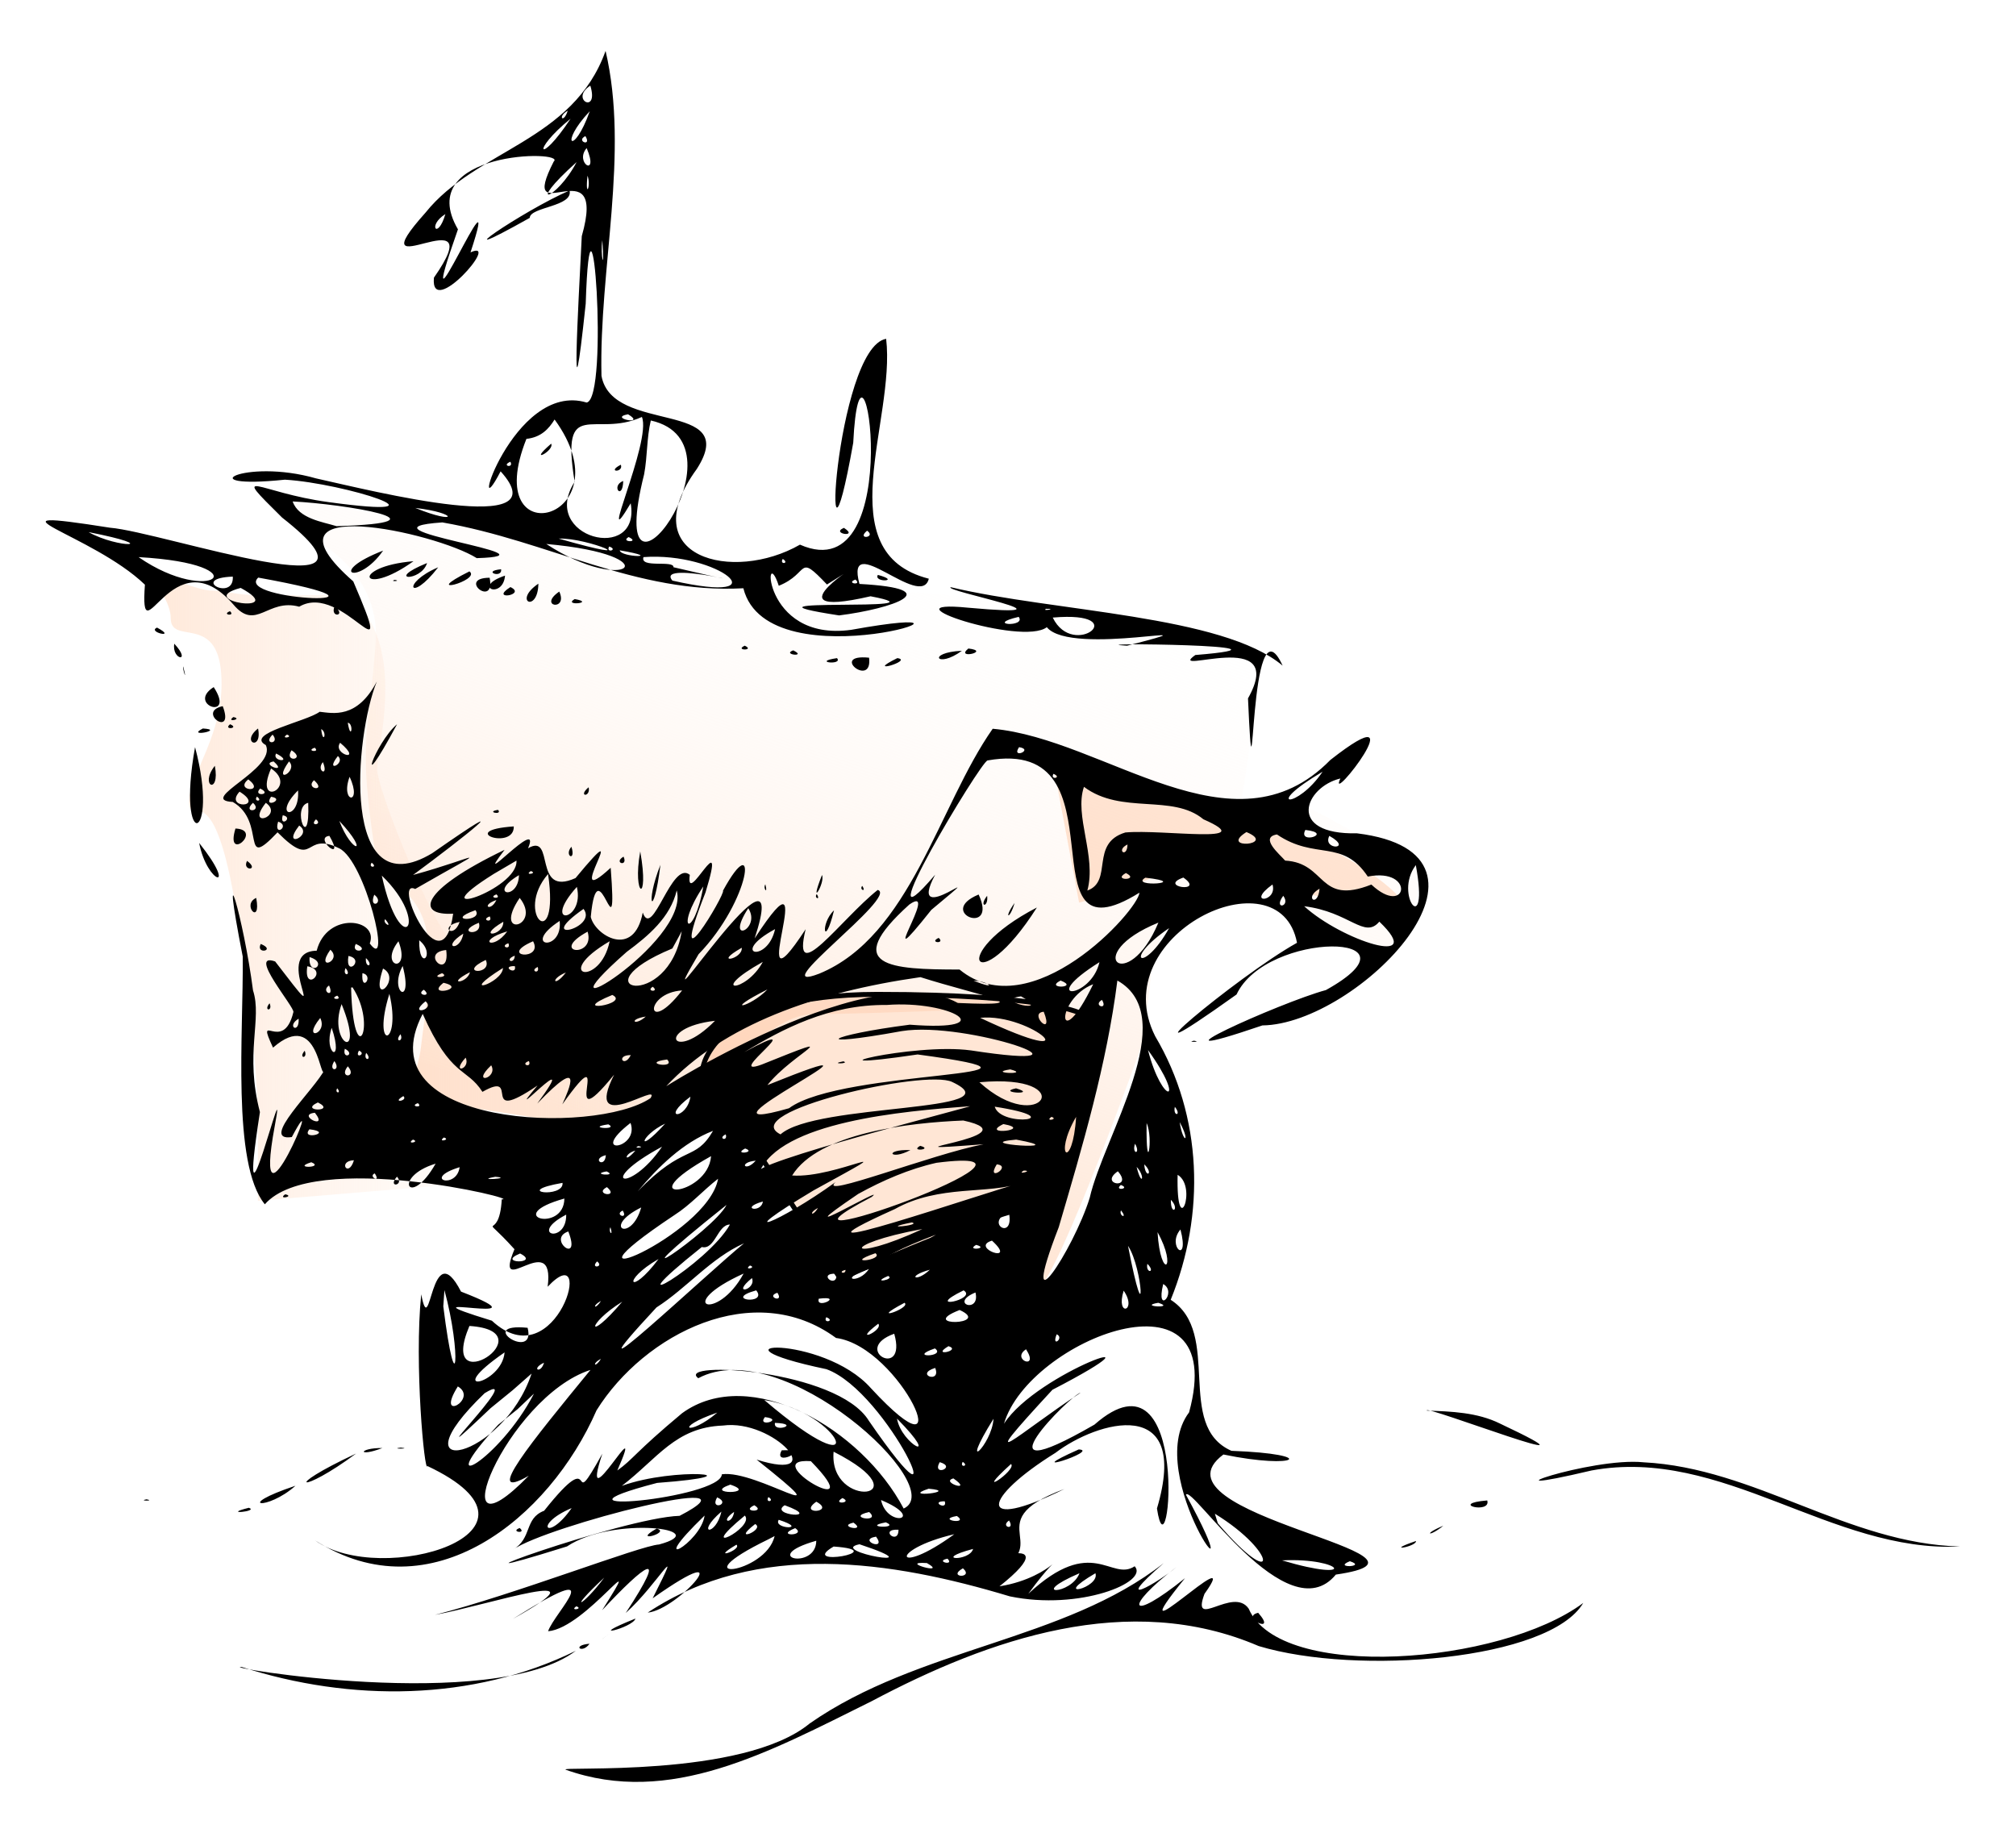
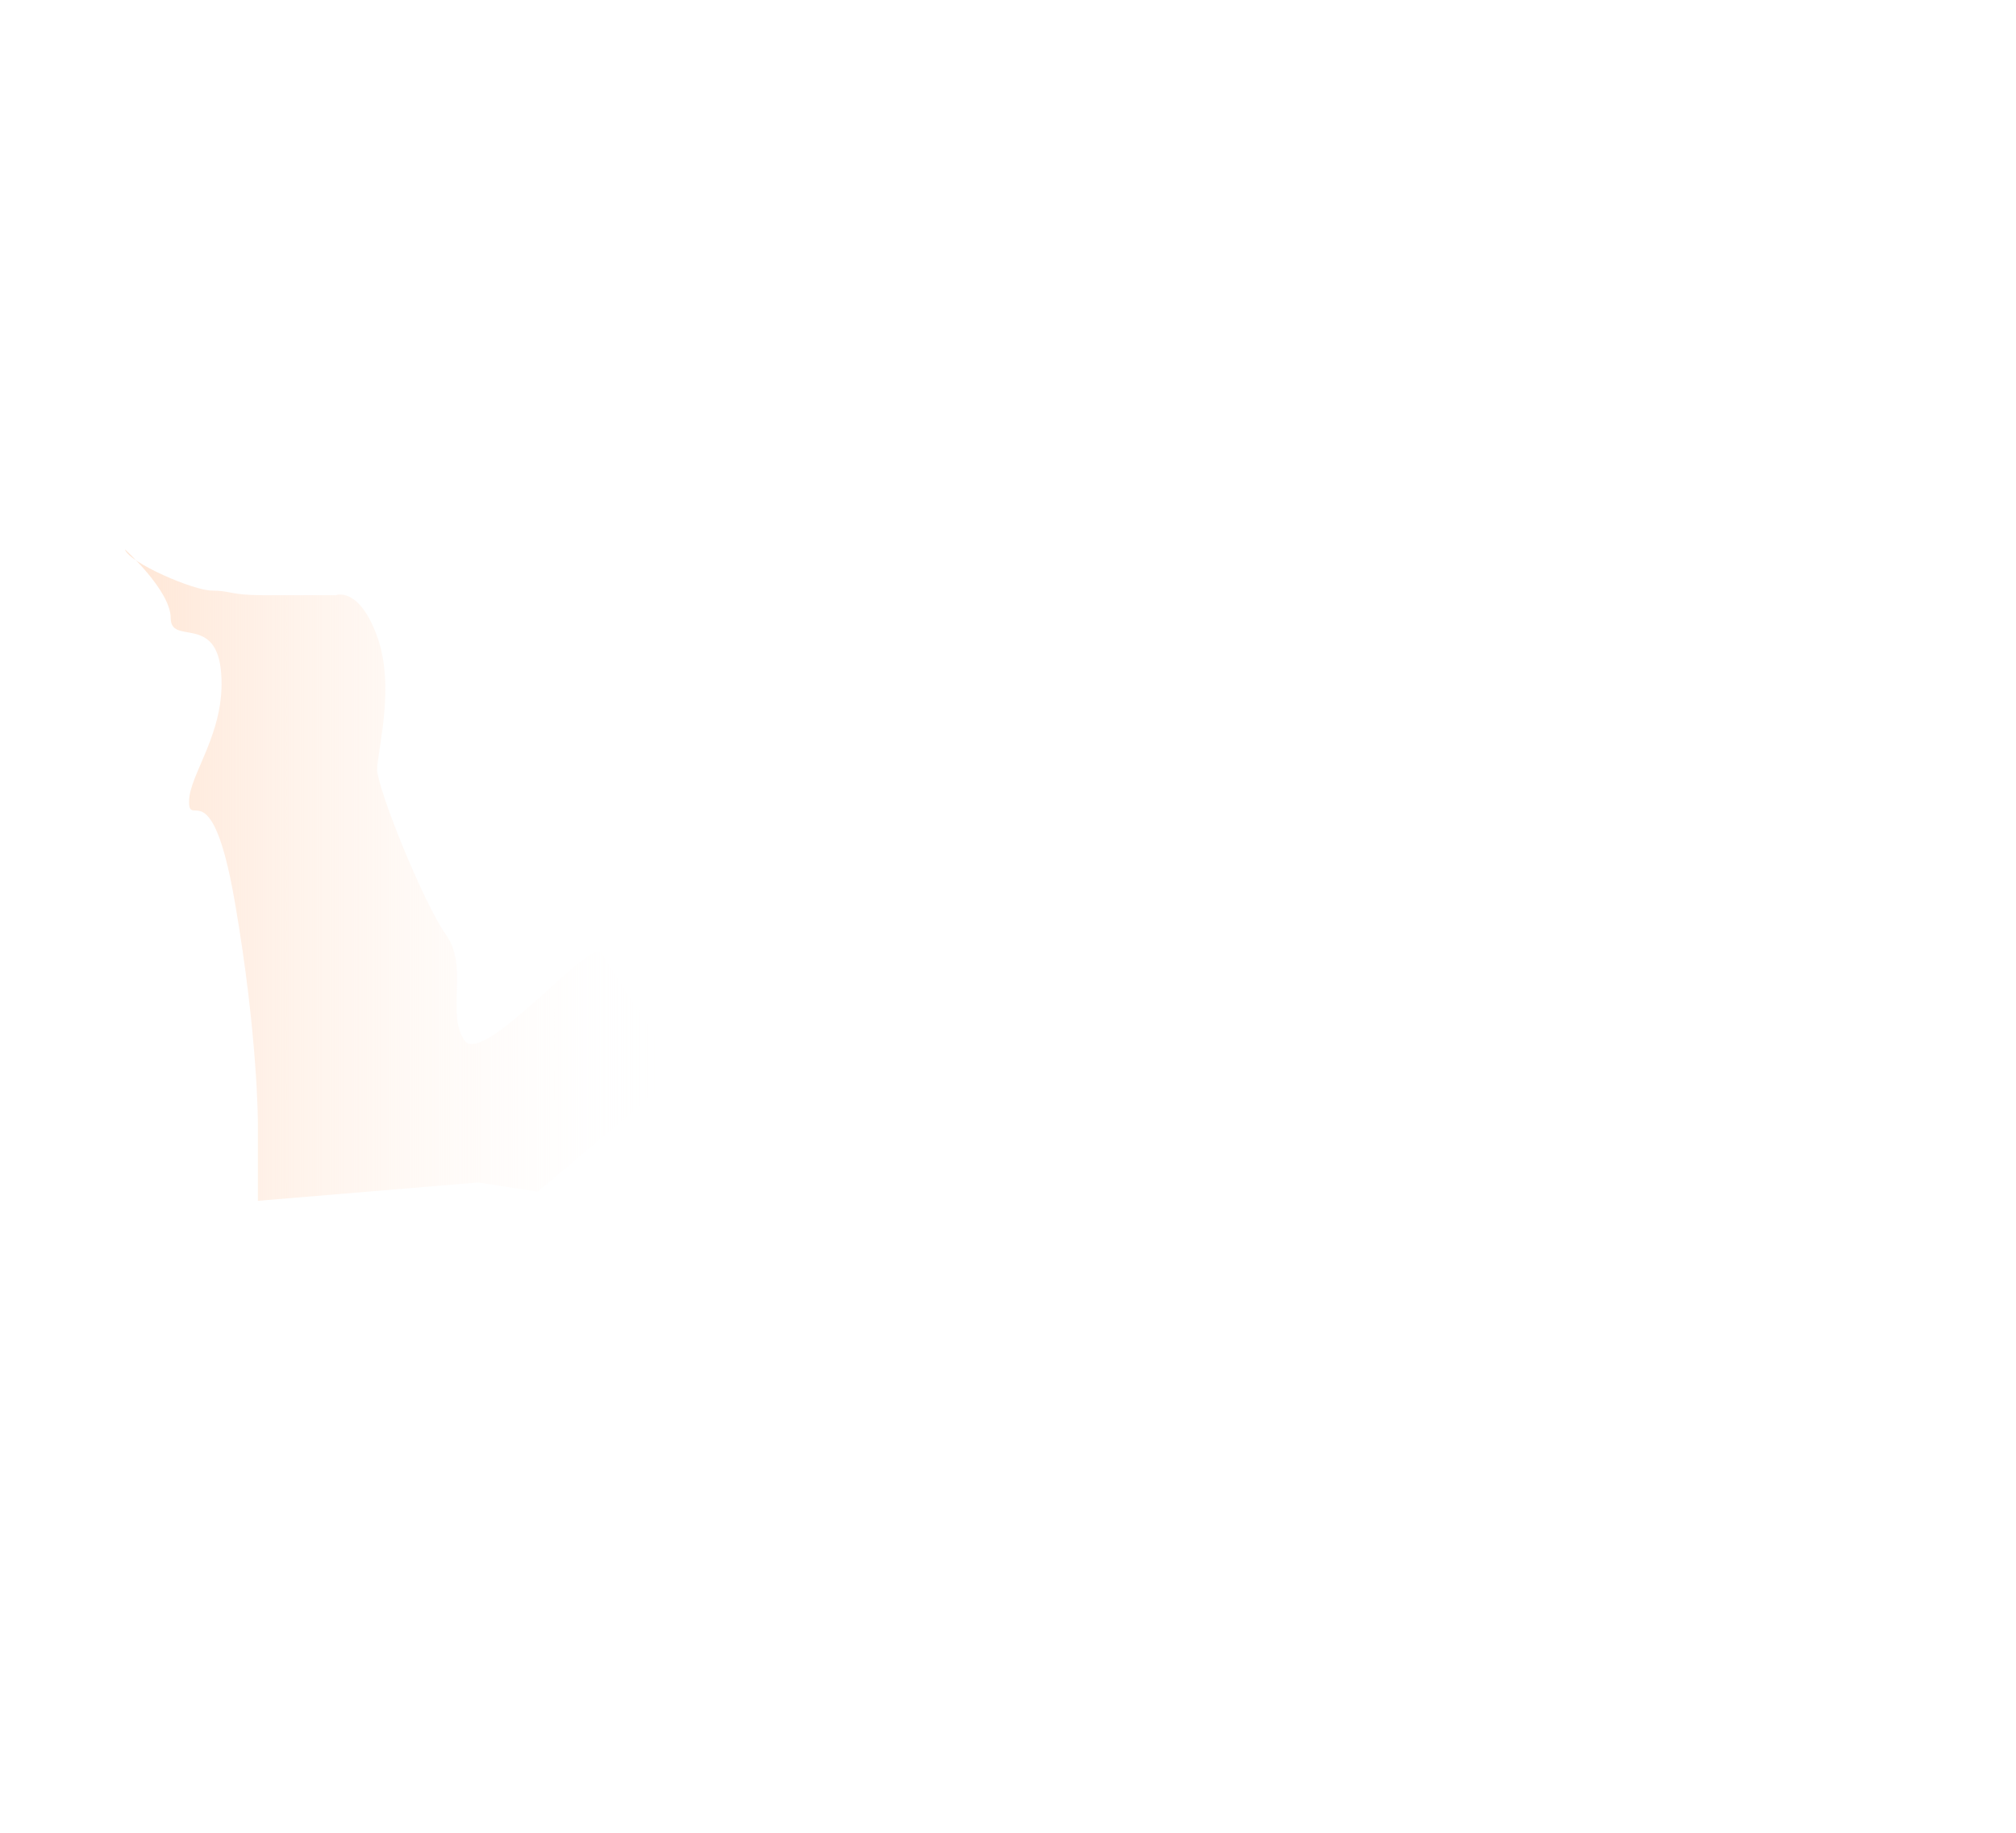
<svg xmlns="http://www.w3.org/2000/svg" enable-background="new" version="1.0" viewBox="0 0 521.28 474.05">
  <defs>
    <linearGradient id="c" x1="241.22" x2="353.48" y1="315.72" y2="315.72" gradientTransform="matrix(.906 0 0 .906 32.397 236.64)" gradientUnits="userSpaceOnUse">
      <stop stop-color="#ffe6d5" offset="0" />
      <stop stop-color="#fff" stop-opacity="0" offset="1" />
    </linearGradient>
    <linearGradient id="b" x1="386.41" x2="432.68" y1="382.27" y2="243.59" gradientTransform="matrix(.906 0 0 .906 32.397 236.64)" gradientUnits="userSpaceOnUse">
      <stop stop-color="#ffe6d5" offset="0" />
      <stop stop-color="#fff" stop-opacity="0" offset="1" />
    </linearGradient>
    <filter id="a" color-interpolation-filters="sRGB">
      <feBlend in2="BackgroundImage" mode="multiply" />
    </filter>
  </defs>
  <g transform="translate(-65.403 -288.55)">
    <path transform="matrix(1.411 0 0 1.411 -256.48 -222.8)" d="m251 463.06s8.408 7.567 8.408 12.612c0 5.045 8.408-0.841 9.248 10.089 0.841 10.93-5.885 18.497-5.885 23.542 0 5.045 4.204-5.885 8.408 18.497 4.204 24.382 4.204 40.357 4.204 40.357v14.293l40.357-3.363 10.93 1.681 15.975-13.452 10.089-8.408s-12.612-18.497-14.293-21.86c-1.681-3.363-21.86 21.019-25.223 15.975-3.363-5.045 0.841-13.452-3.363-19.338-4.204-5.885-12.612-26.905-12.612-30.268 0-3.363 3.363-15.134 0-24.382-3.363-9.248-7.567-7.567-7.567-7.567h-13.452c-5.885 0-5.885-0.841-9.248-0.841s-15.134-5.045-15.975-7.567z" fill="url(#c)" fill-rule="evenodd" filter="url(#a)" />
-     <path transform="matrix(1.411 0 0 1.411 -256.48 -222.8)" d="m283.88 460.26s14.268 5.945 13.079 20.213-1.784 13.674-1.784 21.402c0 7.729 2.378 20.808 2.378 20.808s8.323 2.973 8.918 11.89c0.595 8.918-0.595 14.268-1.189 19.619-0.595 5.351-4.162 9.512 5.351 10.701 9.512 1.189 21.402 3.567 27.348 3.567 5.945 0 11.89-5.945 17.835-7.134 5.945-1.189 13.079-13.079 21.403-13.079 8.323 0 38.049-1.189 38.049-1.189l10.107 8.918s-5.351 13.079-6.54 17.241c-1.189 4.162-4.756 28.537-0.595 25.564 4.162-2.973 19.024-44.589 19.024-44.589s1.784-11.296 1.784-13.674c0-2.378 5.351-15.457 5.351-15.457s13.674-1.784 15.457 0.595c1.784 2.378 5.945 7.729 8.918 7.729s10.107 4.162 12.485 3.567c2.378-0.595 10.107-14.268 5.945-16.052-4.162-1.784-20.213-11.89-23.186-11.89-2.973 0-8.918 2.973-8.918 2.973s3.567-19.024 2.378-22.592c-1.189-3.567 4.162-8.918-7.134-10.701-11.296-1.784-46.967-7.729-54.695-7.729-7.729 0-23.186-2.973-30.32-2.973-7.134 0-41.021-8.918-45.183-8.918-4.162 0-23.186-2.973-25.564-2.973s-17.835-4.162-17.835-4.162l7.134 8.323z" fill="url(#b)" fill-rule="evenodd" filter="url(#a)" />
-     <path transform="matrix(1.411 0 0 1.411 -256.48 -222.8)" d="m356.93 558.07s1.681-13.452 31.949-13.452 36.994 3.363 36.994 3.363 5.045 31.949-8.408 35.312c-13.452 3.363-35.312 13.452-35.312 13.452l-25.223-38.675z" fill="#ffe6d5" fill-rule="evenodd" filter="url(#a)" stroke="#000" stroke-width=".906px" />
-     <path transform="matrix(1.411 0 0 1.411 -256.48 -222.8)" d="m420.83 500.9 5.045 26.905 9.248-2.522s10.93-6.726 18.497-3.363c7.567 3.363 21.86 5.885 21.86 5.885s13.452 3.363 8.408-1.681c-5.045-5.045-17.656-11.771-23.542-12.612-5.885-0.841-33.631-9.248-33.631-9.248l-5.885-3.363z" fill="#ffe6d5" fill-rule="evenodd" filter="url(#a)" />
-     <path transform="matrix(1.411 0 0 1.411 -256.48 -222.8)" d="m339.1 371.73c-5.971 16.653-23.764 18.079-33.01 29.651-13.312 14.882 12.699-4.004 1.554 11.901-0.745 7.819 12.489-7.27 6.705-4.634 6.515-19.823-11.615 22.235-2.304-4.22-8.387-14.421 20.038-14.595 17.553-12.427-6.884 13.472 9.981-3.332 5.138 13.68-0.643 12.861-2.134 39.266 0.723 12.371 0.946-29.18 4.364 17.379 0.171 18.115-13.574-4.095-22.101 24.83-15.766 12.608 11.123 12.3-23.292 3.628-33.811 1.294-13.301-3.803-23.606 2.099-5.721 0.233 10.966 0.642 32.002 7.394 8.04 4.116-13.032-1.751-18.378-6.885-8.558 2.823 23.226 18.193-22.014 2.613-31.533 1.864-25.389-3.994-3.248 1.153 6.399 10.441-1.007 14.178 4.889-9.308 16.192 3.609 4.186 5.012 6.271-1.18 12.082 0.424 8.049-4.755 18.253 14.817 9.908-4.637-18.677-16.385 15.142-9.009 22.63-4.262 16.81-0.505-24.172-5.327-6.305-6.547 19.636 3.429 35.434 13.146 55.162 12.067 4.534 18.092 52.754 1.67 19.75 7.619-16.537 2.274-16.042-16.635-13.259-8.074 5.753-2.318 3.279-6.077 8.828-0.233 10.919-6.763-12.782 6.969 7.99 2.157 15.866 3.018-28.786-0.022-5.763 3.507 9.737-1.222 20.221-4.874 3.727-5.768-2.729-10.215 11.298 4.906 12.712-0.958-18.637-4.756-6.043-28.911-7.819-43.96-9.349 1.608-12.204 53.721-6.032 19.054 1.467-28.846 10.429 27.555-9.76 18.666-12.261 7.046-30.75 2.374-18.899-13.877 8.198-12.805-15.526-6.209-17.475-17.061-0.47-19.521 5.142-40.777 0.751-59.545zm-2.796 6.369c1.655 5.414-3.912 2.503 0 0zm-4.142 4.582c-0.748 2.473-1.989 1.136 0 0zm4.039 0.104c-2.96 8.352-5.761 6.105 0 0zm-3.521 1.372c-5.785 8.772-7.412 6.03 0 0zm2.718 3.184c1.274 2.07-1.863 0.924 0 0zm0.233 2.201c2.371 5.581-2.327 2.697 0 0zm-1.838 2.563c-3.773 7.129-9.691 8.674 0 0zm1.993 2.485c0.72 1.912-0.473 4.449 0 0zm-3.288 2.718c-8.498 3.667-24.923 14.913-7.301 5.022 0.064-2.035 8.014-2.045 7.301-5.022zm-22.757 4.324c-1.41 4.846-3.375 2.108 0 0zm28.763 4.79c0.47 6.599-0.405 2.655 0 0zm4.712 31.895c3.516 2.112-3.782 0.69 0 0zm2.537 0.492c1.873 4.38-8.536 26.692-2.053 15.819 1.927 11.093-16.856 6.325-10.27-3.936-2.604-15.855 3.6-7.901 12.323-11.883zm-15.999 0.466c13.428 18.407-13.92 25.48-5.163 3.551 2.688-0.293 4.083-1.814 5.163-3.551zm17.63 0.181c18.941 4.212-9.013 40.909-1.217 9.838 0.607-3.257 0.454-6.6 1.217-9.838zm-18.252 4.246c-4.545 3.919 0.643 1.336 0 0zm-7.482 3.314c0.709 1.266-1.791 0.756 0 0zm20.245 0.544c-2.748 1.411 0.554 1.496 0 0zm0.44 2.977c-2.355 0.893-0.119 3.751 0 0zm-60.58 3.754c9.43 0.458 30.055 3.86 8.052 4.531-2.579-0.793-6.974-1.377-8.052-4.531zm22.472 1.191c7.96 0.915 7.911 3.222 0 0zm78.548 3.65c-2.56 1.081 2.887 1.862 0 0zm4.246 0.518c1.817 1.282-2.081 1.734 0 0zm-142.67 0.259c13.972 2.744 5.52 3.098 0 0zm98.974 0.906c2.236 1.072-1.679 0.951 0 0zm-12.815 0.285c5.355-0.217 17.135 4.892 0 0zm-2.278 0.984c23.231 2.047 14.709 9.653 0 0zm11.521 0.466c1.779 0.596-0.691 1.303 0 0zm1.942 0.699c8.515 1.46 0.113 1.315 0 0zm-43.364 0.052c-10.482 4.071-4.613 6.612 0 0zm-44.814 1.191c22.792 1.279 13.352 9.236 0 0zm92.528 0c13.716-1.02 25.731 8.945 5.3 4.305-3.578-4.215 22.289 2.766 0.195-2.451 0.116-1.36-6.201 0.251-5.494-1.854zm25.527 0.337c1.358 0.864-0.703 1.109 0 0zm-67.674 0.414c-11.757 0.986-9.651 6.905 0 0zm2.485 0.337c-7.967 3.233-1.09 3.511 0 0zm2.045 0.777c-6.865 2.916-5.253 6.796 0 0zm11.521 0.362c-3.653 0.347 0.274 1.778 0 0zm-5.799 0.388c-9.501 4.734 2.266 1.65 0 0zm74.845 0.647c-0.873 1.456 4.473 1.194 0 0zm-68.321 0.129c-6.243 2.113-0.369 4.431 0 0zm-49.888 0.181c0.271 4.648-8.103 0.311 0 0zm4.66 0.181c31.188 5.636-4.658 4.373 0 0zm42.406 0.026c-6.104 0.044 1.12 5.67 0 0zm67.027 0.337c1.384 1.155-1.913 0.708 0 0zm-84.424 0.052c-1.134 0.352 1.401 0.234 0 0zm26.329 0.699c-4.782 3.252-0.076 5.464 0 0zm-5.126 0.621c-4.011 2.551 3.111 1.465 0 0zm80.696 0.026c-1.575 0.648 25.52 5.775 3.197 3.757-16.305-1.609 9.862 7.097 14.407 3.57 4.458 5.519 34.216-1.656 14.701 3.394-10.377-0.591 35.574-0.181 12.509 1.706-5.649 4.029 17.143-5.384 9.657 7.948 1.265 27.665-0.02-19.82 6.346-6.002-11.029-9.281-41.926-9.863-60.816-14.373zm-130.12 0.129c9.197 5.004-8.996 2.373 0 0zm58.38 0.673c-4.035 2.763 1.679 3.652 0 0zm2.822 1.372c-2.26 1.326 3.982 0.688 0 0zm-44.011 1.346c-0.896 2.243 2.366 1.744 0 0zm130.4 0.44c2.241-0.04-0.933 0.49 0 0zm-149.56 0.44c-1.687 0.654 1.104 1.003 0 0zm144.54 1.036c1.46 1.965-6.409 1.49 0 0zm6.239 0.129c15.049-1.302 3.8 7.845 0 0zm-164.14 1.838c-1.938 0.831 3.904 2.101 0 0zm3.159 2.951c-0.515 3.01 3.333 3.598 0 0zm104.54 0.362c-1.984 0.925 1.984 0.925 0 0zm40.982 0.518c-2.553 2.067 4.265 0.506 0 0zm-32.102 0.337c-2.167 0.8 2.669 1.293 0 0zm30.912 0.078c-6.561 0.313-4.546 3.351-1e-5 0h1e-5zm-17.009 1.269c-7.431-0.747 0.704 5.701 0 0zm-5.877 0.078c-4.806 0.725 1.17 1.366 0 0zm11.055 0c-6.409 3.147 3.117 0.438 0 0zm-130.87 1.528c0.847 3.311-0.177 0.418 0 0zm35.494 2.744c-3.63 6.938-8.076 5.814-10.481 5.56-2.464 1.817-13.726 4.002-9.879 6.096 2.093 4.362-12.706 10.081-6.047 10.428 6.301 3.635 1.223 12.948 8.207 5.566 7.049 7.101 4.586-0.366 11.317 2.941 4.752 2.345 9.726 22.997 5.583 17.43 1.721-4.595-7.856-5.927-9.729 1.324-8.826 0.134 4.083 17.211-7.611 1.968-5.197-1.81 3.699 8.495 3.34 9.294-1.889 7.766-7.041-0.623-3.728 6.498 8.543-7.473 8.617 7.221 9.469 3.988-1.708 3.55-12.168 13.283-6.026 12.399 6.804-12.778-7.54 21.833-3.126-2.045 2.615-13.866-7.333 27.248-2.72-2.534-2.824-10.754 0.447-17.053-1.264-22.286-1.722-13.305-6.181-28.193-1.886-6.217 0.152 13.884-2.042 37.969 4.051 45.404 8.939-10.2 47.632-0.744 43.416-0.906-0.467 8.53-4.653 1.442 2.33 9.139-4.094 9.81 7.535-4.135 6.079 6.879 9.016-9.599 1.71 17.287-10.221 6.218-19.375-5.952 12.086 1.544-5.653-5.331-5.606-10.908-5.545 9.649-7.292 0.493-1.312 12.786 0.62 33.024 1.133 31.47 25.686 12.099-8.47 22.329-20.585 13.63 21.218 13.597 42.924-4.042 51.58-23.844 8.74-14 28.836-24.311 43.882-13.255 11.947 1.606 23.547 27.729 6.417 9.229-8.879-10.066-32.353-8.58-8.177-3.508 11.354 4.082 25.046 34.507 7.785 9.467-5.78-9.486-35.641-11.064-31.266-7.81 15.395-8.262 46.11 20.037 37.638 23.882-7.699-14.634-28.196-26.519-40.615-17.462-8.693 7.255-8.898 8.377-11.857 10.485 5.652-12.945-7.314 10.669-2.744-3.081-6.854 12.359-0.153-2.772-10.666 10.459-3.718 1.433-2.116 5.045-5.763 7.165 6.155-4.393 47.16-14.837 30.591-6.233-10.648 0.336-50.048 14.806-20.641 5.609 8.498-5.672 27.317-3.162 16.861-0.354-3.41 0.185-26.581 9.211-41.06 12.893 9.798-1.789 32.402-9.399 14.265 0.751 18.494-11.613 7.611-1.208 6.472 2.252 6.929-0.544 18.475-17.384 9.903-3.858 7.84-8.383 12.411-11.823 4.322 0.51 5.841-5.206 10.971-14.699 4.933-2.684 16.819-11.893 4.767 2.112-0.906 2.615 20.124-13.315 44.712-9.491 66.354-2.977 12.786 2.655 25.581-2.614 22.886-5.514-4.329 2.878-7.71-5.923-19.495 5.048 7.55-10.357 5.317-3.05-5.281-1.372 14.105-11.177-7.692-3.88-3.521-1.812 15.951-5.252-1.761-9.623 15.428-16.026-16.438 8.079-14.998 1.665-1.651-6.621 7.629-5.82 24.846-10.821 18.604 10.195 2.206 14.656 6.574-31.206-11.452-15.369-23.037 13.294-4.191-5.615-2.548-5.834-11.144 7.252-20.724 16.299-5.156-0.548 23.724-12.299-2.769-3.281-8.876 6.217 4.511-15.423 41.538-29.928 33.915-2.071-8.83 11.663 12.908 39.822-0.57 15.093 0.958-2.088 18.561 25.446 27.468 14.627 24.344-3.541-35.402-10.972-20.608-22.006 13.639 2.829 17.746-0.083 1.476-0.673-10.432-4.624-1.601-21.576-11.132-27.675 6.37-15.695 5.864-33.615-2.848-48.309-9.335-18.552 22.784-33.936 25.994-17.113-11.13 6.211-36.04 27.292-11.082 9.475 5.519-11.785 35.439-11.416 16.391-0.816-8.452 2.285-36.021 14.778-11.653 6.483 17.431-0.203 48.019-31.421 17.342-35.201-13.08 0.271-9.534-8.49-3.052-10.05-2.605 5.679 14.791-16.451-1.838-3.392-17.79 18.207-41.307-3.892-61.875-5.721-9.907 14.127-15.085 38.001-31.777 44.875-10.599 4.077 14.697-14.231 10.705-15.336-6.632 5.252-15.912 18.294-13.205 7.197-12.111 18.483 3.86-18.581-9.346 1.683 7.572-23.072-21.134 21.332-10.278 2.9 9.648-9.955 11.013-23.618 4.479-11.65 0.552 0.483-10.628 19.181-3.205 0.325 4.11-13.509-3.737 3.188-2.879-3.224-3.335-2.783-6.83 12.001-8.621 6.912-1.626 8.558-8.766 4.155-9.527 0.798 1.318-13.874 5.009 8.815 3.65-9.005-9.504 8.775 4.985-11.927-6.446 1.89-7.936 3.573-3.65-8.414-8.699-5.463 2.72-6.354-10.598 8.526-4.298 0.285-15.821 7.605-16.154 12.093-9.424 11.702-1.95 14.144-11.348-6.685-6.958-4.526 14.964-8.611 11.519-5.818-0.394-2.567 9.049-6.655 20.8-16.043 3.506-3.985-16.824 10.116-14.242-21.464-10.134-31.483h1e-5zm-29.902 1.036c-5.09 3.239 4.102 6.294 0 0zm1.657 3.495c-4.979 1.056 2.281 6.002 0 0zm1.942 1.994c-1.45 1.067 1.847 0.372 0 0zm20.97 1.036c1.177 0.16 0.569 3.536 0 0zm-21.566 0.285c-1.37 1.105 1.849 0.769 0 0zm30.601 0c-4.025 3.334-8.001 14.863 0 0zm-35.598 0.777c-3.255 1.686 4.225 0.231 0 0zm10.123 0c-3.318 2.597 0.844 4.226 0 0zm11.572 0.104c1.211 0.673 0.282 2.971 0 0zm-8.906 1.01c1.528 1.843-1.952 1.909 0 0zm2.641 0c1.345 0.517-1.379 0.887 0 0zm9.734 1.502c4.429 3.738-1.53 2.119 0 0zm-26.588 0.803c-3.55 19.669 4.639 17.428 0 0zm151.01 0c2.816 0.46-1.544 2.256 0 0zm-129.08 0.104c1.117 0.989-1.794 0.597 0 0zm-4.246 0.466c2.761 1.778-1.512 2.34 0 0zm-2.822 0.595c3.382 1.738-0.919 1.509 0 0zm11.314 0.466c1.56 1.354-2.573 3.27 0 0zm119.06 0.803c25.981-4.587 5.793 37.944 27.831 24.232-0.267 3.306-19.851 24.871-32.971 14.088-12.68-7e-3 -21.83-0.518-9.202-11.913 5.941-4.173-7.26 15.172 4.033 0.98 12.935-10.799-5.081 4.388 0.7-6.445-13.743 16.133 8.384-20.861 9.61-20.941zm-130.84 0.181c2.786 2.462-2.634 0.446 0 0zm2.822 0c1.834 1.776-3.209 4.504 0 0zm6.213 0.129c1.182 2.908-1.366 1.577 0 0zm-19.805 0.673c-2.945 3.754 1.028 5.439 0 0zm10.304 0.492c5.119 3.397-3.297 7.57 0 0zm192.69 0.595c-4.591 6.852-11.312 6.686 0 0zm-49.319 0.388c1.747 0.687-0.693 1.242 0 0zm-128.98 0.544c2.466 5.253-1.795 4.862 0 0zm-18.562 0.466c3.332 2.572-2.696 2.167 0 0zm12.038 0.155c2.483 2.209-1.75 1.672 0 0zm141.1 1.217c6.883 5.164 16.2 1.219 21.89 5.947 10.684 4.684-7.432 1.79-14.305 2.415-6.559 1.982-2.187 8.924-6.964 10.64 1.718-6.282-2.441-13.678-0.621-19.003zm-90.767 0.078c-2.105 1.745 0.41 1.913 0 0zm-60.192 0.233c2.448 1.164-1.538 1.558 0 0zm6.938 0.337c0.395 5.684-4.92 4.93 0 0zm-10.718 0.233c4.895 3.033-2.976 3.223 0 0zm3.184 0.906c1.282 0.941-0.755 1.015 0 0zm2.589 0.026c2.764 0.433-1.54 2.278 0 0zm13.359 0.544c3.226 9.075 0.656 1.224 0 0zm-16.673 0.57c1.855 1.654-2.094 1.973 0 0zm2.356 0c3.406 2.456-3.88 4.898 0 0zm7.767 0c0.368 9.582-3.192 0.735 0 0zm34.795 1.294c-2.423 0.362 0.869 1.047 0 0zm-39.455 0.984c2.109 0.414-0.717 2.378 0 0zm6.084 0.751c1.353 1.03-1.358 1.344 0 0zm4.272 0.285c5.807 6.226 2.318 6.115 0 0zm-11.21 0.129c2.373 0.771-0.921 3.012 0 0zm3.857 0.725c2.745 1.786-3.486 4.528 0 0zm39.326 0.155c-10.784 0.749 0.134 4.497 0 0zm-51.002 0.388c-1.954 6.407 5.179 0.218 0 0zm196.06 0.259c5.343 0.596-1.473 2.795 0 0zm-10.796 0.388c5.751 2.4-5.222 3.277 0 0zm5.592 0.44c7.069 4.785 11.991 0.712 16.647 7.715 8.809-1.719 7.237 7.614 0.654 1.466-9.834 3.881-8.126-3.967-15.799-4.392-0.956-1.105-4.769-4.255-1.502-4.79zm-173.64 0.259c3.072 5.317-3.049 0.294 0 0zm183.24 0c4.512 2.535-1.363 2.673 0 0zm-207.11 1.294c1.444 7.543 7.332 9.228 0 0zm170.12 0.285c-0.033 2.604-2.239 1.077 0 0zm-101.9 0.414c-1.452 1.667 0.896 2.872 0 0zm12.608 0.854c-1.506 8.413 1.758 9.8 0 0zm-3.055 0.958c-1.984 1.16 0.897 1.964 0 0zm-19.624 0.725c0.386 5.395-18.45 11.405-4.177 2.45l4.177-2.45zm-49.371 0.052c-1.007 1.932 2.436 1.797 0 0zm22.834 0.337c1.282 0.941-0.755 1.015 0 0zm52.917 0.388c-2.907 7.298-1.258 10.361 0 0zm138.43 0.052c2.544 13.795-4.183 5.517 0 1e-5v-1e-5zm-162.17 1.087c1.364 0.476-1.379 0.864 0 0zm109.04 0.362c2.722 1.367-2.674 1.484 0 0zm-105.89 0.181c2.199 15.106-6.367 7.355 0 0zm50.199 0.181c-2.542 6.454 0.644 1.494 0 0zm-55.532 0.026c-0.111 4.802-5.915 3.523 0 0zm-25.138 0.078c9.15 8.843 3.47 15.841 0 0zm146.89 0.362c4.156 2.908-4.826 1.704 0 0zm-6.964 0.026c8.694 0.975-3.096 1.816 0 0zm-69.642 1.217c-0.493 0.807 0.548 1.949 0 0zm92.942 0.026c0.986 3.307-5.066 3.67 0 0zm-75.182 0.259c-0.627 0.72 0.832 1.252 0 0zm-29.125 0.104c-1.747 9.979-5.47 8.175 0 0zm-23.171 0.078c1.507 6.426-6.711 7.485 0 0zm136.1 0.337c-0.279 3.571-2.966 1.674 0 0zm-117.8 0.311c2.603 9.587-27.83 27.696-9.153 11.253 3.937-2.91 7.993-6.315 9.153-11.253zm25.656 0.673c-0.572 0.764 0.804 1.214 0 0zm-58.691 0.052c1.112 1.012-1.752 0.643 0 0zm88.36 0.026c-7.948 3.321 3.624 7.776 0 0zm-110.75 0.026c2.026 1.579-1.137 2.791 0 0zm112.31 0.207c-1.654 2.088 0.286 2.291 0 0zm54.264 0c1.508 2.032-1.976 2.683 0 0zm-188.21 0.388c-2.782 1.254 0.977 5.257 0 0zm48.283 0c4.206 5.297-5.136 7.59 0 0zm-4.272 0.388c-1.023 2.254-2.979 1.016 0 0zm94.961 0.544c-2.086 2.919-0.881 3.121 0 0zm53.073 0.595c8.336 1.023 11.032 6.087 13.773 2.822 8.875 8.521-6.838 3.503-13.773-2.822zm-48.982 0.233c-16.869 8.743-11.018 17.353 0 0zm-52.891 0.129c2.491 3.85-4.455 6.881 0 0zm-30.187 0.129c2.757 3.54-9.307 6.509 0 0zm-19.805 0.233c1.595 2.145-6.012 2.121 0 0zm65.707 0.026c-2.628 2.478-1.781 7.301 0 0zm-63.092 1.113c0.694 1.339-1.803 0.648 0 0zm-19.158 0.518c1.628 1.928-0.642 0.704 0 0zm31.973 0.311c0.61 5.795-7.279 4.784 0 0zm-10.33 0.155c0.109 2.647-5.292 3.121 0 0zm-8 0.026c-1.104 3.281-3.955 0.828 0 0zm128.05 0.129c-5.637 13.477-14.422 5.875 0 0zm-124.53 0.026c0.835 2.656-4.668 1.891 0 0zm126.49 0.984c-4.761 8.545-8.756 5.96 0 0zm-72.205 0.181c-1.411 6.393-8.55 4.636 0 0zm-17.113 0.388c-2.397 14.949-19.718 10.621-1.709 3.159l1.191-2.175 0.518-0.984zm-31.973 0.026c-2.585 3.632-5.84 1.743 0 0zm14.731 0.052c1.488 4.95-7.32 3.987 0 0zm-22.782 0.362c-0.532 3.398-4.263 2.709 0 0zm87.117 0.777c-1.927 0.899 1.301 1.172 0 0zm-95.194 0.44c3.194 2.553-0.115 5.97 0 0zm-3.806 0.181c2.393 6.133-3.752 4.779 0 0zm24.672 0c1.969 3.631-6.615 2.862 0 0zm14.032 0c-1.768 8.575-10.859 6.378-1e-5 0h1e-5zm-18.562 0.362c0.602 1.371-1.756 0.604 0 0zm-4.168 0.026c-4.434 4.177 0.253 0.313 0 0zm-41.215 0.104c-0.983 2.039 2.951 1.184 0 0zm17.423 0c2.986 1.246-1.067 1.977 0 0zm70.729 0.699c0.221 2.163-5.562 3.152 0 0zm-75.389 0.362c2.304 2.032-2.919 4.124 0 0zm21.229 0.052c0.755 5.744-4.963 0.476 0 0zm12.556 1.036c0.014 1.71-2.111 0.818 0 0zm-30.471 0.052c3.166 0.585-0.663 4.114 0 0zm-7.12 0.207c3.668 1.116-0.297 3.878 0 0zm10.33 0.181c1.61 1.533-0.232 1.974 0 0zm21.954 0.337c1.31 2.818-5.375 2.562 0 0zm50.769 0.362c-3.126 5.808-10.385 5.81 0 0zm61.694 0.052c-1.576 6.865-11.663 7.315 0 0zm-127.69 0.699c2.05 7.67-2.659 4.857 0 0zm20.556 0.026c0.445 1.849-2.754-0.075 0 0zm-38.031 0.026c4.151 0.704-0.783 5.122 0 0zm42.225 0.129c0.463 1.444-1.61 0.723 0 0zm-6.369 0.181c-0.096 2.817-8.698 5.448 0 0zm-28.84 0.026c1.224 1.482-0.69 1.521 0 0zm6.861 0.078c3.563 1.876-2.516 7.597 0 0zm15.922 0.673c-0.483 2.108-4.649 2.393 0 0zm17.579 0.052c-2.138 2.842-3.028 1.262 0 0zm-37.28 0.129c2.248 0.433-0.296 3.755 0 0zm14.601 0c1.662 0.851-2.637 1.026 0 0zm87.66 0.725c10.81 3.44 22.709 5.441 6.853 4.73-17.131-9.426-60.435 19.746-53.489 15.31 10.58-11.337 27.344-17.287 46.636-20.039zm-109.85 0.233c0.06 4.791 0.534-0.698 0 0zm135.53 0.388c3.597 1.378-3.095 1.582 0 0zm10.407 0c11.885 6.671-2.53 28.568-5.074 39.843-3.005 9.617-13.412 25.339-5.667 5.351 4.349-14.822 8.802-29.851 10.741-45.194zm-26.355 0.026c2.549-5e-3 4.82 1.942 0 0zm-97.136 0.388c4.63 1.043-3.5 2.718 0 0zm119.06 0.259c-6.549 13.491-7.134 2.808 0 0zm-140.03 0.233c1.113 2.494-1.648 1.064 0 0zm59.312 0.233c1.358 1.044-1.399 0.894 0 0zm-55.014 0.104c4.687 7.194 0.136 15.902-0.259 0.052l0.259-0.052v-2e-5zm76.036 0.388c-3.253 3.384-8.584 4.308 0 0zm-62.962 0.052c1.736 1.466-1.701 1.016 0 0zm47.325 0.129c-6.645 8.585-7.111 0.46 0 0zm-53.642 0.621c2.305 9.67-3.333 10.674 2e-5 -1e-5l-2e-5 1e-5zm40.853 0.207c3.433 1.671-8.576 3.521 0 0zm-50.406 0.129c1.092 0.964-1.7 0.629 0 0zm125.3 0.129c6.252 3.485-5.761 0.751 0 0zm14.834 0.647c1.229 2.019-1.814 1.057 0 0zm-123.96 0.259c1.923 1.571-3.406 2.735 0 0zm-28.582 0.362c-1.224 1.482 0.69 1.521 0 0zm13.203 0.155c4.498 11.077-2.641 7.26 0 0zm99.906 0.155c11.793-0.908 21.411 4.947 4.215 3.614-15.13 1.939-18.899 4.346-1.477 1.177 11.867-1.937 39.344 7.634 12.689 3.537-10.695-1.473-32.779 4.143-9.772 0.742 32.848 4.415-13.719 2.535-23.57 9.856-21.822 6.261 26.034-16.314-3.957-4.244 4.656-5.868 15.473-10.401-1.078-3.751-7.327 2.686 10.222-9.511-3.172-2.283 7.079-4.27 15.539-8.767 26.122-8.647zm28.763 1.243c1.988 5.023-2.952 0.234 0 0zm-113.81 0.388c5.261 11.79 8.005 9.709 10.951 14.291 7.309-4.167-0.931 6.316 10.097-1.165-7.341 8.69 8.776-8.696-0.052 3.314 8.738-9.127 5.852-2.672 4.59 0.146 10.182-14.229-1.298 7.83 9.497-5.44-5.849 11.585 8.785 1.006 6.667 4.296-10.158 6.883-52.657 5.289-41.749-15.442zm40.879 0.492c-2.066 1.878-3.308 0.513 0 0zm61.28 0.233c9.479-0.954 21.298 10.054 0 0zm-120.93 0.026c1.458 3.017-3.552 4.368 0 0zm-3.961 0.129c0.192 2.94-2.385 1.428 0 0zm76.295 0.388c-7.805 7.978-11.088 1.285 0 0zm-70.237 1.294c2.354 6.989-1.637 4.745 0 0zm12.608 1.165c0.689 1.472-1.258 1.544 0 0zm145.42 1.191c-1.644 0.275 1.644 0.275 0 0zm-155.62 1.476c2.075 1.052-0.557 2.111 0 0zm147.18 0.233c7.236 10.026 2.625 10.251 0 0zm-144.59 0.104c1.508 0.65-0.912 1.614 0 0zm-9.941 0.026c-1.26 1.423 0.626 1.573 0 0zm11.262 0.388c1.26 1.423-0.626 1.573 0 0zm48.49 0.414c-1.239 2.501-2.838-0.046 0 0zm-30.264 0.466c1 2.121-2.855 3.157 0 0zm36.918 0.337c1.794 1.802-5.124 0.662 0 0zm-60.969 0.285c1.388 1.94-1.352 2.054 0 0zm35.649 0c0.602 1.371-1.756 0.604 0 0zm57.629 0.052c-2.831 0.522 1.357 0.464 0 0zm-64.542 0.725c1.362 2.406-3.908 3.721 0 0zm-26.277 0.181c1.871 2.167-1.833 2.296 0 0zm121.39 0.57c4.025 1.034-4.568 0.693 0 0zm-10.64 2.304c12.099 5.666-25.003 3.808-31.455 9.605-8.126-4.069 26.502-12.025 31.455-9.605zm4.997 0.052c18.695-1.708 11.32 10.295 0 0zm-117.69 1.113c0.912 1.032-0.576 0.95 0 0zm124.4 0c-3.822 0.802 4.234 1.272 0 0zm-112.28 1.424c0.965 0.89-2.333 1.374 0 0zm52.607 0.104c-0.62 4.248-5.772 4.303 0-1e-5v1e-5zm-68.27 1.061c3.561 1.76-3.612 1.685 0 0zm18.329 0.129c1.11 0.982-1.73 0.605 0 0zm101.07 0.57c2.466-0.434-41.988 10.792-38.523 12.194 3.79-9.367 26.325-11.291 38.523-12.194zm4.634 0.078c14.339 2.23 1.159 3.918-1e-5 2e-5l1e-5 -2e-5zm33.009 0.026c1.349 1.669-0.401 1.855 0 0zm-157.59 1.087c2.664 3.363-3.548 0.368 0 0zm134.99 0.751c1.4 0.462-1.385 0.93 0 0zm4.505 0c-0.608 9.918-4.298 7.384 1e-5 2e-5l-1e-5 -2e-5zm-20.659 0.673c13.846 3.011-19.176 6.1 3.702 4.349-9.388 1.79-30.576 10.134-27.132 6.938-10.338 7.511-20.021 11.111-4.039 1.527 18.736-10.3 4.167-2.123-3.909-2.744 4.843-7.793 21.369-9.668 31.378-10.071zm39.636 0.285c2.062 3.798 0.614 4.051 0 0zm-100.63 0.155c1.73 4.822-7.952 6.155 0 0zm94.573 0.026c1.323 2.866-0.132 10.37 0 0zm-88.23 0.104c-5.473 6.061-4.552 2.132 0 0zm61.979 0.078c5.776 1.039-4.562 2.211 0 0zm-72.386 0.052c2.086 1.119-4.456 0.628 0 0zm-54.781 0.906c4.707 0.543-1.776 2.162 0 0zm73.965 0.285c-3.382 5.771-5.204 2.203-13.799 11.081 3.743-4.465 8.283-8.941 13.799-11.081zm2.33 0.647c0.434 1.427-1.597 0.729 0 0zm-51.649 0.57c1.368 0.417-1.302 0.964 0 0zm-5.67 0.388c1.4 0.462-1.384 0.93 0 0zm110.55 0c11.338 2.091-9.203 0.778 0 0zm21.773 0.751c1.142 2.023-0.673 2.006 0 0zm-39.377 0.388c-2.03 1.147 2.556 0.677 0 0zm-51.623 0.052c1.556 0.249-1.335 0.466 0 0zm4.324 0.104c-6.013 8.797-12.506 6.757 0 0zm15.223 0.337c2.231 0.733-2.382 1.225 0 0zm30.29 0.285c-4.984-0.155-3.729 1.998 0 0zm-50.406 0.104c-2.22 2.567-2.025 0.485 0 0zm-5.411 0.828c-0.131 2.539-2.807 0.704 0 0zm19.287 0.181c-0.562 7.53-15.744 8.765-1e-5 0h1e-5zm-65.448 0.751c-1.013 3.365-3.061 0.127 0 0zm73.629 0.078c-1.94 2.214-3.258 0.31 0 0zm48.749 0.078c-2.418 1.348-0.769 0.49 0 0zm-130.19 0.21c2.555 1.052-3.772 1.173 0 0zm114.56 0.104c28.265-3.637-37.838 19.845-11.883 6.265 3.511-2.755-17.691 9.781-2.45-0.562 4.494-2.48 9.313-4.569 14.333-5.703zm-91.777 0.155c-4.823 8.45-8.046 2.447 0 0zm102.83 0.129c2.941 0.294-2.125 3.481 0 0zm27.028 0c1.834 1.736 0.183 2.741 0 0zm-1.398 0.466c1.66 1.734 0.945 3.879 0 0zm-124.06 0.052c-0.561 4.17-7.075 2.185 0 0zm103.38 0.621c1.901 0.01-1.491 0.857 0 0zm17.242 0.129c2.944 3.378-3.616 2.504 0 0zm-93.693 0.026c2.232 0.975-3.212 0.55 0 0zm-42.484 0.362c1.265 1.878-1.334 0.563 0 0zm147.13 0.259c3.742 2.231-0.298 12.459 0 0zm-143.06 0.337c1.468 1.636-1.858 2.181 0 0zm18.019 0.026c3.63 0.283-4.215 0.77 0 0zm40.827 0.362c-1.872 10.609-32.81 23.164-8 6.654 2.938-1.873 5.261-4.529 8-6.654zm-28.504 0.751c0.312 2.885-9.543 1.68 0 0zm84.062 0c-5.361 1.302-48.751 16.328-23.151 4.794 8.107-4.541 17.229-2.619 23.151-4.794zm18.252 0.388c1.913 0.708-1.384 1.155 0 0zm-94.185 0.388c2.424 2.043-2.564 1.37 0 0zm4.712 1.165c-2.247 2.236 0.141 0.025 0 0zm-63.661 0.155c-1.527 1.041 1.863 0.389 0 0zm51.157 0.777c-0.056 6.409-11.644 3.272 0 0zm111.14 0.233c1.73 1.744-0.06 3.052 0 0zm-74.768 0.311c-0.305 2.234-4.451 1.264 0 0zm-6.654 0.621c-2.375 4.77-24.229 19.338 0 0zm-15.637 0.466c-1.853 6.578-7.361 3.656 0 0zm32.387 0.104c-1.087 1.772-1.78 0.898 0 0zm55.532 0.44c1.329 1.641-0.461 1.059 0 0zm-91.311 0.026c1.093 1.753-1.664 0.77 0 0zm70.755 0.285c1.13 5.466-4.682 1.976 0 0zm-81.111 0.466c0.088 5.475-7.115 3.711 0 0zm63.351 1.424c1.987 0.527-6.7 1.344 0 0zm-33.345 0.388c-4.081 7.313-23.08 18.408-5.155 4.121 2.43 0.589 2.871-4.116 5.155-4.121zm-21.902 0.492c0.601 1.875-0.448 0.902 0 0zm57.163 0.337c-13.888 6.45-15.63 2.845 0 0zm47.299 0.078c1.765 6.726-2.652 3.079 0 0zm-112.18 0.362c2.49 6.345-4.046 1.388 0 0zm107.98 0.129c3.743 6.758 0.553 8.977 0 0zm-40.62 0.466c-11.03 6.766-13.7 5.182 0 0zm10.278 1.087c4.907 4.484-4.205 1.268 0 0zm-45.435 0.492c-6.2 4.988-35.047 32.216-16.051 11.754 5.555-3.55 9.979-9.059 16.051-11.754zm42.536 0.285c2.556 0.677-2.03 1.147 0 0zm27.831 0.181c2.753 4.102 3.398 17.564 0 0zm-46.29 1.346c1.716 1.258-6.232 2.15 0 0zm-65.111 0.052c3.884 1.974-4.585 1.871 0 0zm25.371 1.01c-5.279 7.06-6.973 4.019 0 0zm-11.262 0.44c1.375 1.054-1.372 1.408 0 0zm100.84 0.44c1.652 1.668-0.391 1.845 0 0zm-72.826 0.311c1.368 0.417-1.302 0.964 0 0zm21.799 0.621c-1.736 2.814-6.044 2.023 0 0zm11.158 0.155c-2.52 2.442-4.423 1.212 0 0zm-15.456 0.026c0.075 0.965-1.597 0.389 0 0zm-18.666 0.673c-4.883 9.037-12.997 5.898-1e-5 0h1e-5zm17.035 0.026c0.168 2.999-3.771-0.177 0 0zm9.45 0.414c1.403 0.666-3.438 1.47 0 0zm-24.957 0.388c0.872 2.216-4.037 3.283 0 0zm75.363 1.087c2.687 1.546-1.442 5.901 0 0zm-131.72 1.113c3.204 11.74 2.158 21.828-0.207 2.977l0.207-2.977zm57.137 0.052c2.226 2.74-6.337 1.756 0 0zm38.005 0c2.717 1.654-7.722 3.773 0 0zm29.332 0.052c2.612 3.808-1.539 4.948 0 0zm-27.158 0.337c0.952 3.971-4.966 2.035 0 0zm-36.297 0.052c1.312 1.996-2.277 0.707 0 0zm5.67 0.362c-1.843 1.684-0.815 0.772 0 0zm1.916 0.725c4.784-0.62-0.656 2.079 0 0zm-39.921 0.414c-1.083 1.734-1.766 0.961 0 0zm3.909 0.129c-6.585 7.784-6.653 4.139 0 0zm51.726 0.207c1.327 0.996-7.12 3.75 0 0zm46.497 0c3.401 1.079-3.932 0.674 0 0zm-36.4 1.32c6.052 2.754-7.979 3.099 0 0zm-24.439 1.32c1.747 0.687-0.693 1.242 0 0zm9.527 1.191c1.026 1.24-5.082 3.888 0 0zm-74.923 0.414c14.566 0.954-6.051 14.296 0 0zm10.666 0.337c1.612 6.347-9.847-0.963 0 0zm67.182 1.087c2.439 8.565-8.063 2.918 0 0zm29.772 0.104c1.5 0.663-1.06 2.607 0 0zm-19.831 2.175c2.529 0.798-3.403 2.035 0 0zm-2.485 0.414c2.188 1.571-5.261 1.795 0 0zm16.698 0.155c2.548 3.942-2.892 1.898 0 0zm-95.557 0.57c-0.492 5.964-11.813 8.182 0 0zm17.656 1.191c-1.144 1.822-1.728 0.861 0 0zm-10.433 0.699c-0.589 2.144-2.491 1.168 0 0zm71.687 0.958c1.183 2.981-3.899 1.209 0 0zm-63.169 0.362c-10.74 13.118-20.033 24.411-11.312 19.395-16.879 17.32-4.222-14.372 11.312-19.395h1e-5zm-10.796 0.673c-5.233 15.828-25.686 20.028-8.602 3.595 8.308-5.098-14.892 17.929 1.094 2.748l4.065-3.314 3.443-3.029h-1e-5zm-13.514 2.356c3.881 2.285-4.254 6.798 0 0zm13.954 1.32c-6.31 12.233-19.314 19.525-6.55 5.696l3.547-2.848 3.003-2.848v1e-5zm42.199 1.165c14.567 2.329 20.267 17.308 0 0zm121.42 1.942c-0.787-1.227 35.861 12.979 13.371 2.361-4.134-2.037-8.866-2.204-13.371-2.361zm-130.02 0.362c-5.258 4.488-8.304 2.864 0 1e-5v-1e-5zm8.725 0.828c3.728 0.474-1.602 1.995 0 0zm24.206 0.285c8.495 8.611 0.789 4.745 0 0zm17.682 0.026c-0.294 4.838-6.618 10.629 0 0zm-40.05 0.751c4.967 0.168-0.421 1.949 0 0zm-9.553 0.492c9.355-1.275 19.891 10.552 6.188 6.239 17.003 13.529 0.024 1.731-6.369 2.692-0.134 4.476-35.637 7.767-11.863 1.578 19.469-1.454 3.251-2.991-6.466 0.545 6.59-5.053 9.812-10.715 18.511-11.055zm-59.027 4.039c-2.258 0.272 2.323 0.232 0 0zm-3.366 0.078c-4.429-0.037-4.63 1.784 0 0zm127.61 0.259c-11.76 5.245 4.093 0.195 0 0zm-54.419 0.155c-1.795 3.2 5.65-0.312 0 0zm9.501 0.259c17.026 8.656-0.961 10.823 0 0zm-87.505 0.337c-14.02 6.545-10.081 7.513 0 0zm83.337 1.398c11.616 11.923-10.296-0.712 0 0zm27.831 0.129c1.273 0.8-0.673 1.125 0 0zm-4.22 0.052c3.261 0.938-1.522 2.736 0 0zm128.98 0.026c-9.633-0.999-31.928 6.798-9.514 1.496 24.002-4.414 43.947 15.114 67.505 13.934-20.585-0.544-37.56-14.399-57.992-15.43zm-115.91 0.311c1.202 1.092-7.52 6.817 0 0zm-10.563 2.641c3.859 2.686-2.544 0.694 0 0zm-40.879 1.139c5.323 1.773-5.264 1.821 0 0zm-79.687 0.207c-11.561 3.858-5.157 4.624 0 0zm116.03 0.544c6.051 0.519-5.477 1.791 0 0zm-29.358 1.527c1.317 0.79-0.694 1.164 0 0zm-9.398 0.052c2.739 1.217-1.464 2.556 0 0zm22.964 0.129c2.039 0.937-2.078 1.249 0 0zm-127.53 0.233c-1.732 0.318 1.732 0.318 0 0zm134.6 0.129c8.438 3.532 1.135 5.225 0 0zm111.09 0.078c-7.25 0.604 0.781 2.566 0 0zm-99.414 0.155c0.589 1.792-2.823-0.013 0 0zm-23.533 0.078c3.676 1.981-3.534 2.464 0 0zm-11.365 0.647c2.312 1.375-2.698 1.254 0 0zm5.566 0c7.403 2.684-3.08 1.899 0 0zm-98.197 0.466c-5.302 1.323 1.985 0.672 0 0zm59.157 0.052c-4.466 6.397-7.14 3.038 0 0zm35.52 0.621c-0.129 3.255 0.595 0.166 0 0zm-8.077 0.026c-1.023 4.574-4.907 4.261 0 0zm2.33 0.052c-0.316 2.393-2.794 1.941 0 0zm24.75 0.026c2.337 2.092-4.504 0.989 0 0zm63.351 0.311c11.777 7.221 11.564 14.66 0.544 1.76l-0.544-1.76zm-93.511 0.337c-0.676 5.075-11.29 10.904 0 0zm7.378 0c1.951 2.216-9.625 7.918 0 0zm38.86 0.078c2.377 1.666-3.975 0.687 0 0zm-32.646 0.699c5.797 1.883-1.172 1.754 0 0zm42.199 0.129c1.2 1.913-1.707 1.181 0 0zm-22.575 0.337c2.844 1.214-4.736 0.902 0 0zm-5.929 0.052c2.562 1.813-3.171 0.714 0 0zm-18.019 0.259c1.945 1.052-4.677 3.626 0 0zm126.11 0.311c-3.747 1.53-2.727 2.2 0 0zm-169.26 0.414c-1.913 0.708 1.384 1.155 0 0zm50.484 0.026c2.227 1.475-3.934 1.558 0 0zm-25.397 0.078c-4.842 2.783 2.806 0.732 0 0zm44.33 0.21c0.025 2.986-3.715-0.188 0 0zm10.226 0.828c-10.973 8.013-12.235 2.855 1e-5 0h-1e-5zm-32.931 0.337c-1.597 7.061-17.989 8.79-1.139 0.595l1.139-0.595zm18.588 0.104c2.081 2.793-3.537 0.611 0 0zm-10.951 0.751c-0.011 5.478-10.756 3.071 0 0zm109.9 0.052c-6.153 2.086 0.125 1.059 0 0zm-101.98 0.595c14.735 4.897-6.146 1.23 0 0zm-22.549 0.078c1.094 0.939-5.133 3.028 0 0zm17.812 0.337c10.977 0.767-6.731 3.92 0 0zm25.553 0.44c-0.645 2.38-7.779 2.064 0 0zm-4.686 1.786c1.385 1.417-2.457 0.482 0 0zm61.305 0.311c11.25-0.54 14.123 4.21 0 0zm12.427 0.155c3.292 1.065-3.288 1.323 0 0zm-77.512 0.337c4.133 2.357-5.526-0.347 0 0zm43.416 0c-18.245 14.338-44.898 15.451-64.884 29.388-12.266 10.114-46.415 7.752-44.704 8.488 19.028 6.766 37.108-3.172 56.039-12.559 21.519-11.424 47.108-20.342 70.935-10.108 18.101 5.464 53.316 2.565 59.48-7.899-15.177 11.309-55.585 14.449-61.306 1.052-2.854-4.164-10.634 4.079-8.103-2.718 7.79-10.876-17.133 13.805-3.573-2.874-10.387 8.377-11.35 5.422-1.553-2.045-3.329 2.862-12.45 8.07-2.33-0.725zm-36.814 0.958c2.16 1.904-3.046 1.744 0 0zm21.359 0.906c-1.482 4.002-9.765 4.212 0 0zm2.925 0c0.917 2.688-8.452 4.944 0 0zm-90.016 0.803c-3.983 5.385-7.054 6.567 0 0zm-5.1 5.255c1.392 0.515-1.383 0.901 0 0zm121.99 0.052c-7.619 6.94-0.037 0.456 0 0zm2.951 1.139c-3.47 0.787 3.689 4.176 0 0zm-114.12 1.061c-9.893 3.959-0.456 1.71 0 0zm-4.686 2.692c-2.624 2.038-0.952 0.702-1e-5 0h1e-5zm-3.728 1.916c-3.389 0.293-1.371 1.955 0 0zm-2.511 1.294c-15.273 11.519-66.434 2.706-61.193 2.979 19.914 6.406 42.258 6.317 61.193-2.979z" filter="url(#a)" />
  </g>
</svg>